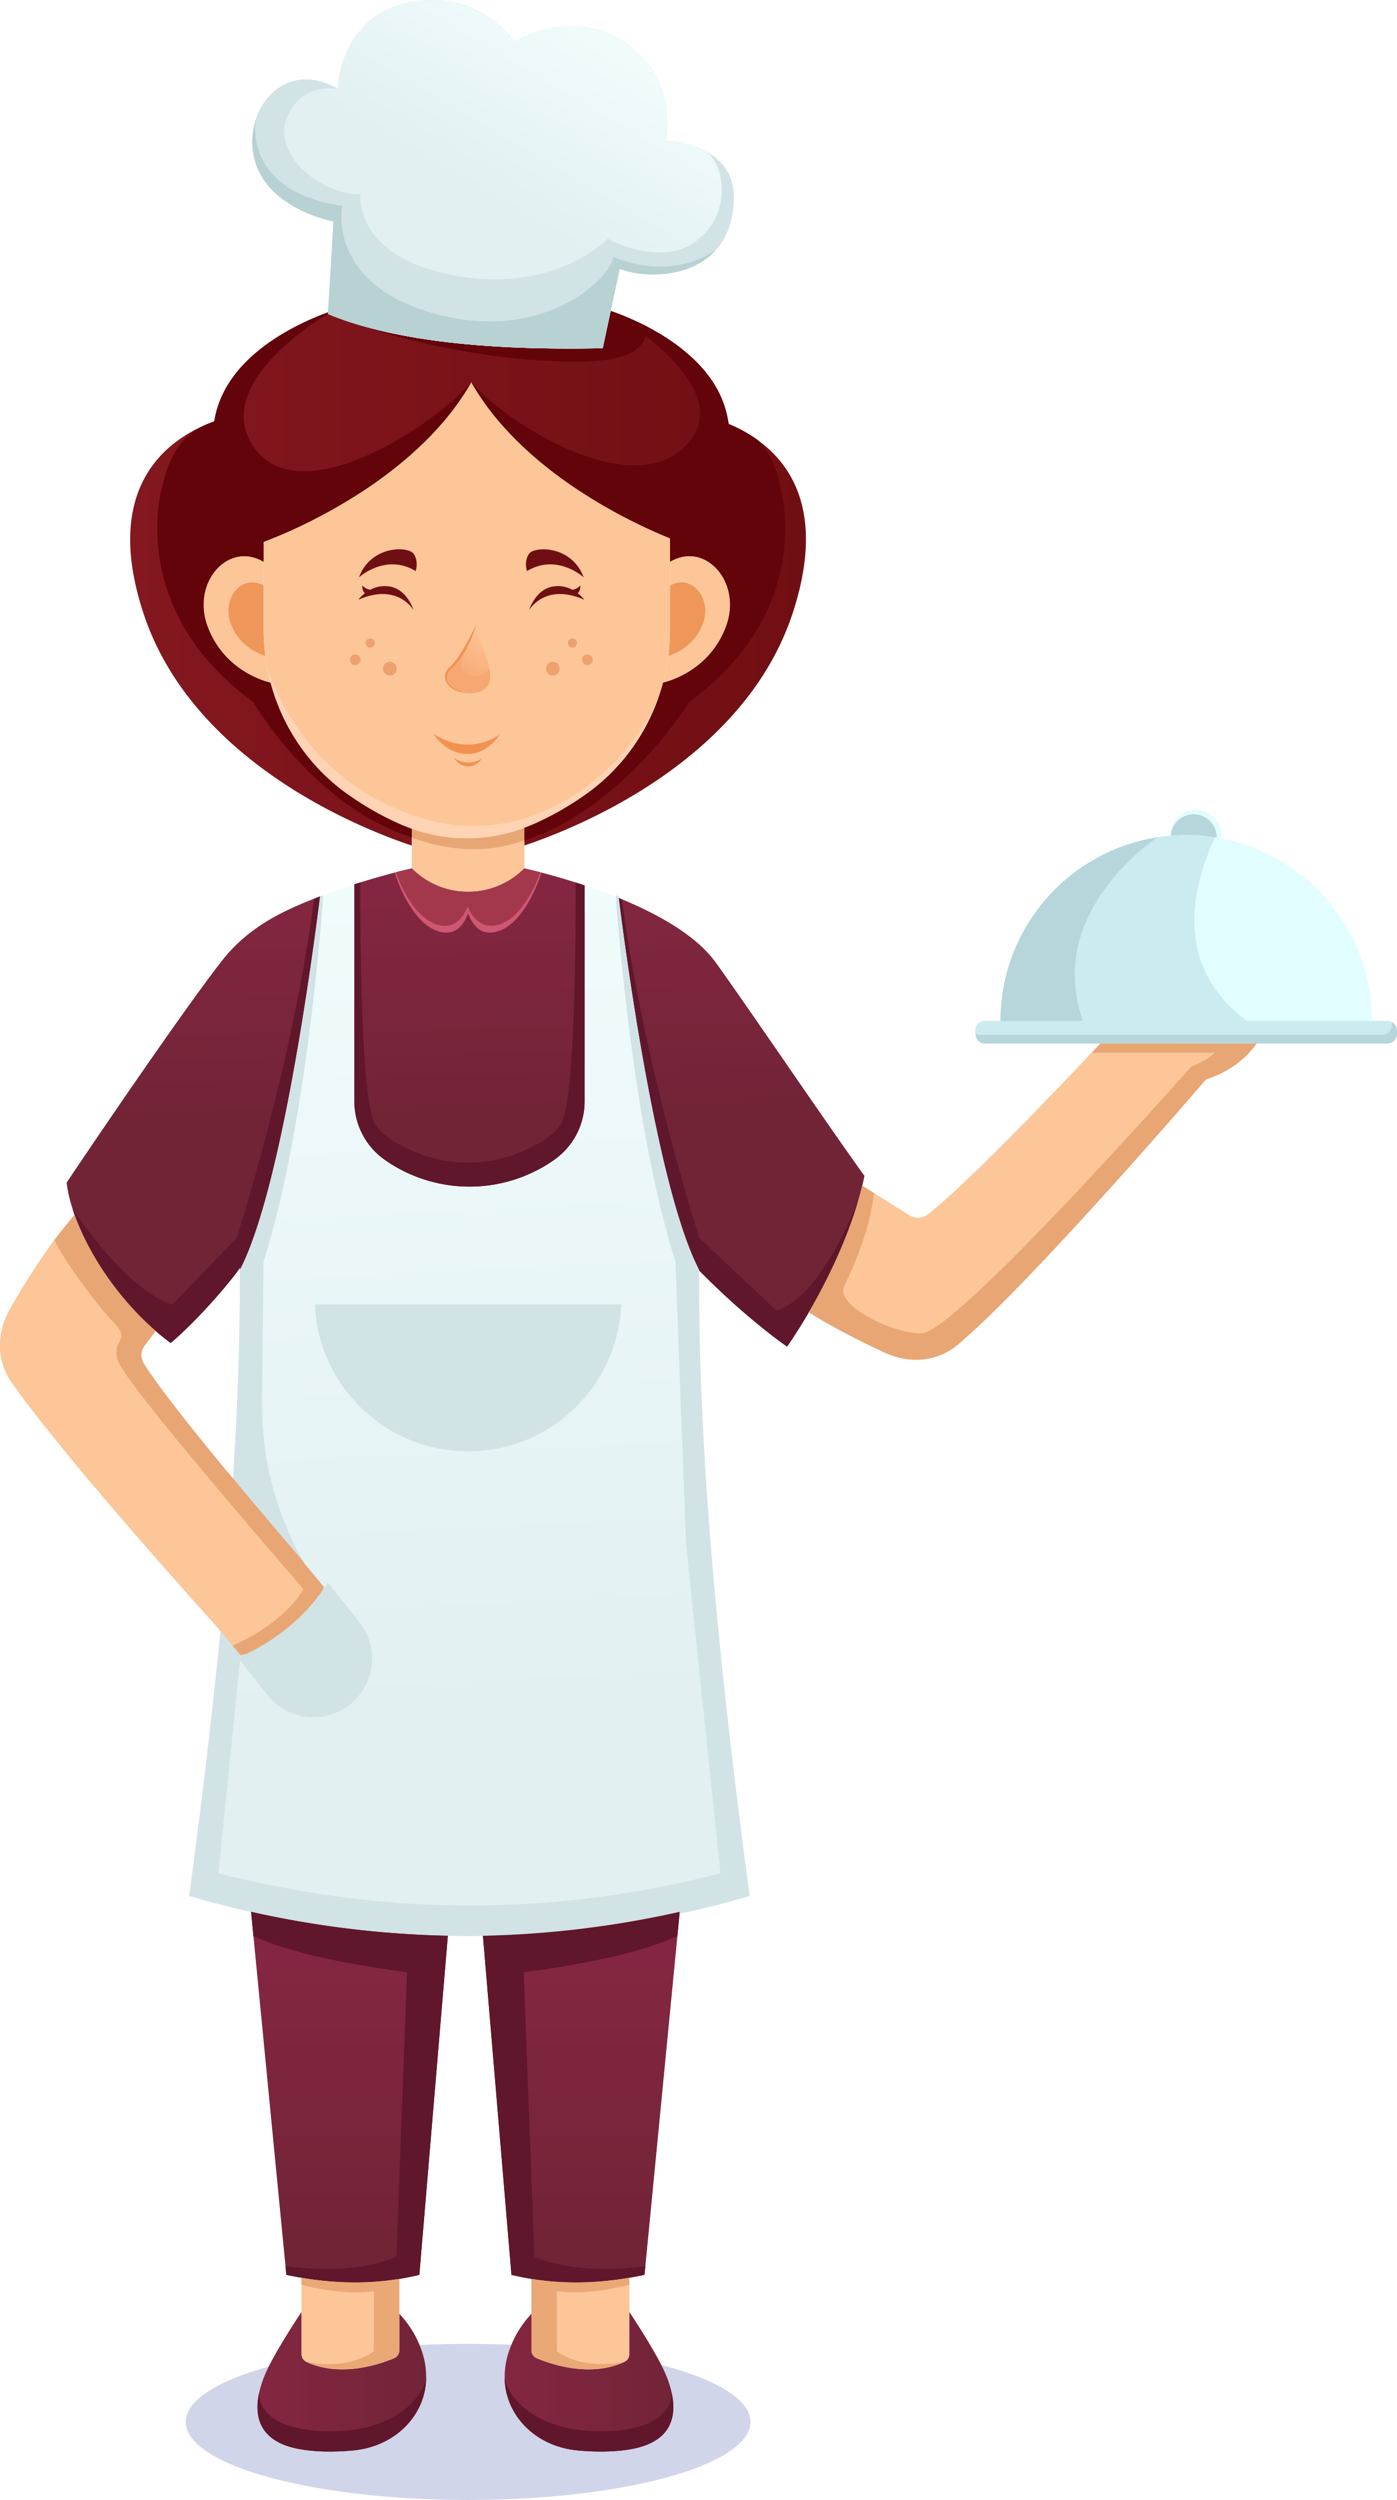
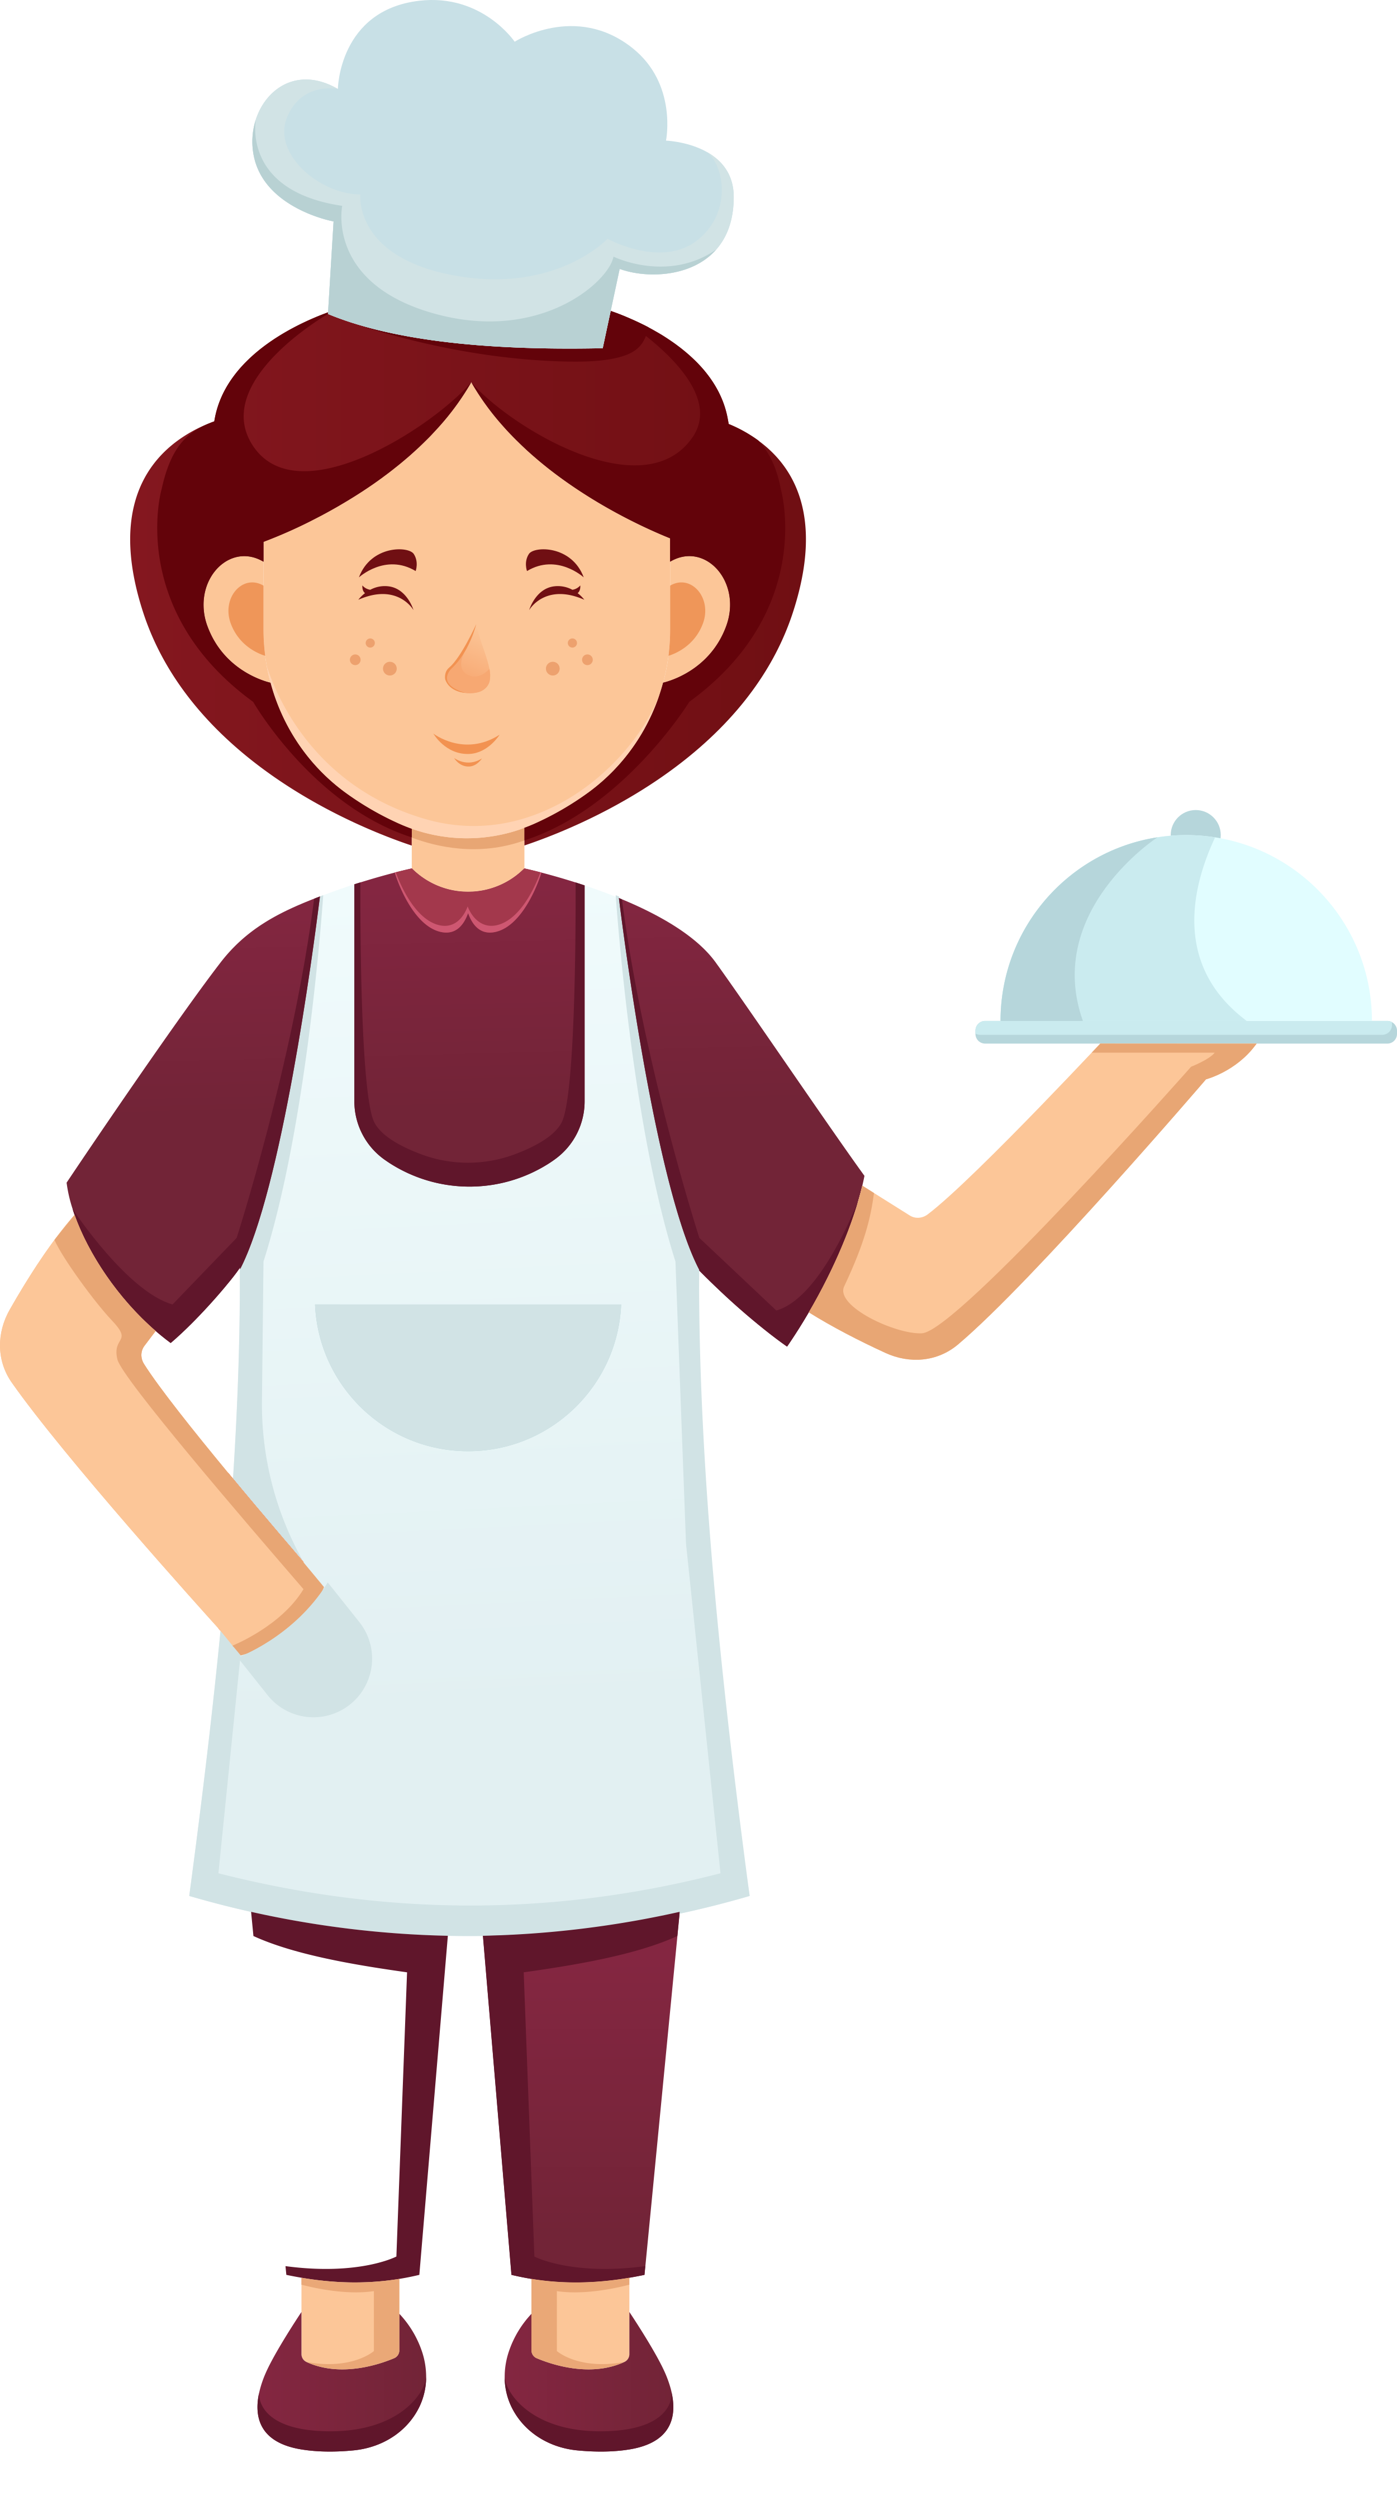
<svg xmlns="http://www.w3.org/2000/svg" xmlns:xlink="http://www.w3.org/1999/xlink" viewBox="0 0 1931.42 3454.15">
  <defs>
    <style>.cls-1{isolation:isolate;}.cls-2{fill:#d1d5e9;}.cls-3{fill:#fcc698;}.cls-4{fill:#b6d6db;}.cls-5{fill:#e1fdff;}.cls-6{fill:url(#linear-gradient);}.cls-35,.cls-7{fill:#d1e3e5;}.cls-8{fill:url(#linear-gradient-2);}.cls-9{fill:url(#linear-gradient-3);}.cls-10{fill:url(#linear-gradient-4);}.cls-11{fill:url(#linear-gradient-5);}.cls-12{fill:url(#linear-gradient-6);}.cls-13{fill:#fb370d;}.cls-14{fill:#a3384c;}.cls-15{fill:#caebef;}.cls-16{fill:url(#linear-gradient-7);}.cls-17{fill:url(#linear-gradient-8);}.cls-18{fill:url(#linear-gradient-9);}.cls-19{fill:url(#linear-gradient-10);}.cls-20{fill:#ce5771;}.cls-21{fill:#f29251;}.cls-22{fill:url(#linear-gradient-11);}.cls-23{fill:#f7a872;}.cls-24{fill:#ef9659;}.cls-25,.cls-32{fill:#e8a674;}.cls-26{fill:#ffd3b3;mix-blend-mode:soft-light;}.cls-27{fill:#63030a;}.cls-28{fill:#c8e0e6;}.cls-29{fill:url(#linear-gradient-12);}.cls-30{fill:#b8d1d3;}.cls-31{fill:#60162b;}.cls-32{opacity:0.9;}.cls-33{fill:#700f13;}.cls-34{fill:#eda16e;}.cls-35{mix-blend-mode:multiply;}</style>
    <linearGradient id="linear-gradient" x1="1845.33" y1="1493.34" x2="1901.32" y2="2648.05" gradientUnits="userSpaceOnUse">
      <stop offset="0" stop-color="#f0fbfc" />
      <stop offset="1" stop-color="#e2f0f2" />
    </linearGradient>
    <linearGradient id="linear-gradient-2" x1="2283.95" y1="1488.19" x2="2291.72" y2="1796.12" gradientUnits="userSpaceOnUse">
      <stop offset="0" stop-color="#842641" />
      <stop offset="1" stop-color="#722437" />
    </linearGradient>
    <linearGradient id="linear-gradient-3" x1="1909.4" y1="1497.65" x2="1917.18" y2="1805.58" xlink:href="#linear-gradient-2" />
    <linearGradient id="linear-gradient-4" x1="1526.13" y1="1507.33" x2="1533.9" y2="1815.26" xlink:href="#linear-gradient-2" />
    <linearGradient id="linear-gradient-5" x1="1747.21" y1="2980.51" x2="1747.21" y2="3362.5" xlink:href="#linear-gradient-2" />
    <linearGradient id="linear-gradient-6" x1="2067.7" y1="2980.51" x2="2067.7" y2="3362.5" xlink:href="#linear-gradient-2" />
    <linearGradient id="linear-gradient-7" x1="1620.02" y1="3563.73" x2="1853.22" y2="3563.73" xlink:href="#linear-gradient-2" />
    <linearGradient id="linear-gradient-8" x1="1961.82" y1="3563.74" x2="2195.02" y2="3563.74" xlink:href="#linear-gradient-2" />
    <linearGradient id="linear-gradient-9" x1="1850.84" y1="1423.51" x2="1851.79" y2="1423.51" gradientUnits="userSpaceOnUse">
      <stop offset="0" stop-color="#84171f" />
      <stop offset="1" stop-color="#700f13" />
    </linearGradient>
    <linearGradient id="linear-gradient-10" x1="1444.07" y1="1068.92" x2="2378.3" y2="1068.92" xlink:href="#linear-gradient-9" />
    <linearGradient id="linear-gradient-11" x1="1908.12" y1="1216.68" x2="1937.67" y2="1141.64" gradientUnits="userSpaceOnUse">
      <stop offset="0" stop-color="#f7a872" />
      <stop offset="1" stop-color="#fcc698" />
    </linearGradient>
    <linearGradient id="linear-gradient-12" x1="2061.04" y1="314.08" x2="1928.85" y2="539.59" xlink:href="#linear-gradient" />
  </defs>
  <g class="cls-1">
    <g id="object">
-       <ellipse class="cls-2" cx="647.16" cy="3346.28" rx="390.41" ry="107.87" />
      <path class="cls-3" d="M2190.57,1016.63v126A282.91,282.91,0,0,1,2177.1,1229a275.15,275.15,0,0,1-98.89,138.41A413.65,413.65,0,0,1,2003,1411a227.84,227.84,0,0,1-187.14,0,413.92,413.92,0,0,1-75.18-43.6c-57.53-42.32-95.43-105.29-107.89-174.53a284.9,284.9,0,0,1-4.48-50.25V1021.46c33.88-12.61,208.87-83.17,287.36-220.51C1987.05,925.88,2138.33,995.57,2190.57,1016.63Z" transform="translate(-1264.05 -272.92)" />
      <circle class="cls-4" cx="1653.17" cy="1153.8" r="34.6" />
-       <path class="cls-5" d="M2917.22,1392.12a34.6,34.6,0,0,0-34.6,34.61c0,.51.05,1,.08,1.52a31.76,31.76,0,1,1,35.84,33,34.58,34.58,0,0,0-1.32-69.14Z" transform="translate(-1264.05 -272.92)" />
      <path class="cls-6" d="M2300.6,2892.48h0a1382.51,1382.51,0,0,1-774.82,0c40.24-300.58,70-590.37,70-849.75,0-5.19,0-10.37,0-15.56.1-.16.15-.31.25-.46,57.43-110.59,100.62-436,110.49-515.19,1.52-.56,3.05-1.17,4.57-1.73,3.31-1.22,6.67-2.44,10-3.71,11.35-4.17,22.44-7.94,33-11.35v299.46a98.78,98.78,0,0,0,40.59,80.17c2.59,1.88,5.19,3.66,7.83,5.39a204,204,0,0,0,221.53,0c2.65-1.73,5.24-3.51,7.78-5.39a98.66,98.66,0,0,0,40.6-80.17V1496.26c15,5,31.08,10.84,47.36,17.45,9.3,74.27,52.9,402.21,111,513.46l.1,1.27C2226.18,2305.82,2253.8,2595.46,2300.6,2892.48Z" transform="translate(-1264.05 -272.92)" />
      <path class="cls-7" d="M2230.61,2042.73c0-5.19,0-10.37,0-15.56-.1-.16-.15-.31-.26-.46-57.43-110.59-100.61-436-110.48-515.19-1.53-.56-3.05-1.17-4.58-1.73,5.09,70,27.27,332.52,82.61,506.14l14.58,389.64,47.68,455.57q-344.45,89.12-694.14,0L1602,2506.53l81.64-75.57h0a441.61,441.61,0,0,1-57.43-222.73l2.13-192.3c55.35-173.62,77.53-436.14,82.61-506.14-1.52.56-3,1.17-4.57,1.73-9.87,79.2-53.06,404.6-110.49,515.19-.1.15-.15.3-.25.46,0,5.19,0,10.37,0,15.56,0,259.38-29.71,549.17-70,849.75a1382.51,1382.51,0,0,0,774.82,0C2260.31,2591.9,2230.61,2302.11,2230.61,2042.73Z" transform="translate(-1264.05 -272.92)" />
      <path class="cls-8" d="M2459.21,1897.56c-2.19,11.24-5.19,23.19-8.9,35.71-.11.25-.16.5-.26.81-18.06,60.74-53.1,134.29-97.82,199.4-8.34-5.85-16.58-12-24.67-18.31a971.51,971.51,0,0,1-74.57-64.91c-.31-.25-.56-.51-.82-.76-9.66-9.21-17-16.64-21.36-21.06l-.1-1.27c-58.14-111.25-101.74-439.19-111-513.46,1.42.56,2.79,1.17,4.22,1.73,50.87,21.11,102.8,50.15,129.51,87.13C2298.16,1664.48,2411.44,1831.73,2459.21,1897.56Z" transform="translate(-1264.05 -272.92)" />
      <path class="cls-9" d="M2072.31,1496.26v297.93a98.66,98.66,0,0,1-40.6,80.17c-2.54,1.88-5.13,3.66-7.78,5.39a204.09,204.09,0,0,1-221.53,0c-2.64-1.73-5.24-3.51-7.83-5.39a98.78,98.78,0,0,1-40.59-80.17V1494.73c2.85-.91,5.59-1.78,8.34-2.59,18.62-5.85,35.1-10.38,47.56-13.63,14.8-3.82,23.81-5.75,23.81-5.75a109.37,109.37,0,0,0,77.52,32.15c1.88,0,3.81-.05,5.7-.15a109.32,109.32,0,0,0,71.82-32s30.37,6.46,71.11,19.43l6.21,2C2068.24,1494.89,2070.53,1495.65,2072.31,1496.26Z" transform="translate(-1264.05 -272.92)" />
      <path class="cls-10" d="M1595.88,2026.71l.15-2.75c-7.83,13.08-54.58,69.33-96,104.54-65.47-48.43-115.73-123-135.62-185.16a.15.15,0,0,1,0-.1,198.62,198.62,0,0,1-8.29-36.27c34.33-51.43,155.65-230.18,213-304.4,35.41-45.83,79.15-68.36,129.31-88,2.64-1.06,5.29-2.08,8-3.1C1696.5,1590.72,1653.31,1916.12,1595.88,2026.71Z" transform="translate(-1264.05 -272.92)" />
-       <path class="cls-11" d="M1883.23,2947.52,1843.81,3416c-64.81,15.57-125.34,12.31-183.89,0l-1.17-12.06-43.59-448.45-4-41.05A1376.6,1376.6,0,0,0,1883.23,2947.52Z" transform="translate(-1264.05 -272.92)" />
      <path class="cls-12" d="M2203.6,2917l-48.48,499c-58.55,12.31-119.08,15.57-183.89,0l-39.42-468.29A1379.92,1379.92,0,0,0,2203.6,2917Z" transform="translate(-1264.05 -272.92)" />
      <path class="cls-13" d="M1683.64,2431s-28.08,72-115.17,94.46c0,0-.81-.91-2.39-2.64L1579,2307.35C1632.87,2372.41,1683.64,2431,1683.64,2431Z" transform="translate(-1264.05 -272.92)" />
      <path class="cls-14" d="M1916.89,1504.74s-2.39,65.41-44,55.7c-41.25-9.67-63-80.83-63-82,14.8-3.81,23.8-5.75,23.8-5.75a109.36,109.36,0,0,0,77.53,32.15C1913.08,1504.89,1915,1504.84,1916.89,1504.74Z" transform="translate(-1264.05 -272.92)" />
      <path class="cls-14" d="M1905.5,1504.74s2.39,65.41,44,55.7c41.25-9.67,63-80.83,63-82-14.81-3.81-23.81-5.75-23.81-5.75a109.34,109.34,0,0,1-77.52,32.15C1909.31,1504.89,1907.38,1504.84,1905.5,1504.74Z" transform="translate(-1264.05 -272.92)" />
      <path class="cls-3" d="M1638.05,1216.13c-9.87-2.34-64.86-17.85-87.09-77.78-22.73-61.09,28.85-118.26,77.37-89.42v93.7a280.8,280.8,0,0,0,2.39,36.42c.56,4.63,1.28,9.26,2.09,13.83C1634.23,1200.72,1636,1208.5,1638.05,1216.13Z" transform="translate(-1264.05 -272.92)" />
      <path class="cls-3" d="M2267.94,1138.35c-22.27,60-77.42,75.49-87.13,77.83a277.26,277.26,0,0,0,7.43-37.13,289.91,289.91,0,0,0,2.33-36.42v-93.7C2239.15,1020.09,2290.68,1077.26,2267.94,1138.35Z" transform="translate(-1264.05 -272.92)" />
      <path class="cls-3" d="M1683.64,2431s-28.08,72-115.17,94.46c0,0-.81-.91-2.39-2.64-23.45-25.89-213.29-236.34-285.77-339.65-21.27-30.36-21.11-68.67-2.75-100.87,26.76-47.05,58.35-95.58,89.63-130.78,19.12,53.57,59.51,114.86,112.11,160.39l-15.41,20.34c-5.65,7.33-5.7,17.25-.82,25.08,20.35,32.46,69.29,93.7,115.93,150.06C1632.87,2372.41,1683.64,2431,1683.64,2431Z" transform="translate(-1264.05 -272.92)" />
      <path class="cls-4" d="M1699.59,2075.24C1704.38,2188,1797.27,2278,1911.21,2278s206.83-90,211.62-202.71Z" transform="translate(-1264.05 -272.92)" />
      <path class="cls-4" d="M3195.47,1696.88v4.53a13.4,13.4,0,0,1-13.38,13.43h-556a13.45,13.45,0,0,1-13.43-13.43v-4.53a13.44,13.44,0,0,1,13.43-13.37h556a13.47,13.47,0,0,1,13.38,13.37Z" transform="translate(-1264.05 -272.92)" />
      <path class="cls-15" d="M3188.5,1685.18v4.07a13.41,13.41,0,0,1-13.43,13.43h-556a13.28,13.28,0,0,1-6.46-1.68v-4.12a13.44,13.44,0,0,1,13.43-13.37h556A13.31,13.31,0,0,1,3188.5,1685.18Z" transform="translate(-1264.05 -272.92)" />
      <path class="cls-5" d="M3160.83,1683.51H2647.32c0-141.82,115-256.78,256.73-256.78a259.06,259.06,0,0,1,40,3.1C3066.87,1449.06,3160.83,1555.32,3160.83,1683.51Z" transform="translate(-1264.05 -272.92)" />
      <path class="cls-3" d="M1816.14,3421.55v98.79a11.7,11.7,0,0,1-7.07,10.78c-19.18,8.14-73.61,27.22-121.22,5.29a12,12,0,0,1-7-10.78V3420C1724.42,3427.35,1769.19,3429.18,1816.14,3421.55Z" transform="translate(-1264.05 -272.92)" />
      <path class="cls-16" d="M1853.22,3555.84v.21a95.42,95.42,0,0,1-8.8,41.1c-16,34.23-50.31,57.43-91.82,61.4-23.34,2.24-48.22,2.49-71.77-1.33-60.13-9.76-65.32-47.25-58.5-78.33a146.16,146.16,0,0,1,8.65-26.3c11.9-27.77,43.29-75.44,49.85-85.31v58.35a12,12,0,0,0,7,10.78c47.61,21.93,102,2.85,121.22-5.29a11.7,11.7,0,0,0,7.07-10.78v-50.61a141.51,141.51,0,0,1,30.62,50.1A110.81,110.81,0,0,1,1853.22,3555.84Z" transform="translate(-1264.05 -272.92)" />
      <path class="cls-3" d="M1998.91,3421.54v98.82a11.68,11.68,0,0,0,7.09,10.78c19.13,8.12,73.59,27.18,121.19,5.27a11.92,11.92,0,0,0,7-10.79V3420C2090.64,3427.37,2045.84,3429.18,1998.91,3421.54Z" transform="translate(-1264.05 -272.92)" />
      <path class="cls-17" d="M2184.06,3552.6c-11.91-27.79-43.3-75.45-49.87-85.3v58.32a11.92,11.92,0,0,1-7,10.79c-47.6,21.91-102.06,2.85-121.19-5.27a11.68,11.68,0,0,1-7.09-10.78v-50.61a141.24,141.24,0,0,0-30.62,50.06c-9,25.21-9,53.08,2.33,77.32,16,34.28,50.3,57.46,91.82,61.44,23.35,2.23,48.23,2.48,71.75-1.34C2213.19,3644.39,2197.39,3583.7,2184.06,3552.6Z" transform="translate(-1264.05 -272.92)" />
      <path class="cls-3" d="M3001.46,1714.84c-.56.66-1.07,1.32-1.58,2-27.06,36.68-68.47,47.36-68.47,47.36s-239.94,279.83-343,366.45c-28.38,23.86-66.53,27-100.21,11.55-36.37-16.68-73.71-35.91-106-56.11,35.51-60.63,61.91-124.06,74-175l26.14,16.43,39.32,24.67c7.79,5,17.66,4.17,25-1.43,32.91-24.87,99-90.74,156.83-150.41,26.24-27.06,50.81-52.9,69.84-73l11.85-12.56Z" transform="translate(-1264.05 -272.92)" />
      <path class="cls-13" d="M1683.64,2431s-28.08,72-115.17,94.46c0,0-.81-.91-2.39-2.64L1579,2307.35C1632.87,2372.41,1683.64,2431,1683.64,2431Z" transform="translate(-1264.05 -272.92)" />
      <path class="cls-3" d="M1683.63,2431s13.17,28,0,45.25c-17.14,22.38-47.5,59.38-96.69,72.1,0,0-19.29-23.81-20.87-25.54-23.45-25.89-213.29-236.33-285.77-339.64-21.27-30.37-21.11-68.67-2.75-100.87,23.5-41.36,50.77-83.83,78.18-117.41,3.87-4.62,7.63-9.1,11.45-13.37,19.13,53.56,59.51,114.85,112.11,160.38l-15.41,20.35c-5.65,7.32-5.7,17.24-.82,25.08,20.35,32.45,69.29,93.7,115.93,150.06,31.85,38.45,62.62,74.67,82.46,97.82C1675.13,2421.14,1683.63,2431,1683.63,2431Z" transform="translate(-1264.05 -272.92)" />
      <path class="cls-3" d="M1989.09,1416.7v56.16a1.21,1.21,0,0,0-.36-.1,109.53,109.53,0,0,1-71.82,32c-1.89.1-3.82.15-5.7.15s-3.82-.05-5.7-.15a109.53,109.53,0,0,1-71.82-32,1.21,1.21,0,0,0-.36.1V1418c.81.31,1.63.56,2.49.82,1.68.56,3.36,1.17,5.09,1.68,1.93.61,3.87,1.17,5.8,1.73,1.58.46,3.2,1,4.78,1.37,2.49.66,5,1.22,7.53,1.78,1.32.36,2.7.66,4.07,1,3.2.66,6.41,1.22,9.61,1.78,1.32.2,2.7.35,4,.56,2.34.35,4.68.66,7.07,1,1.43.16,2.85.31,4.27.41,2.34.26,4.68.41,7,.56,1.38.1,2.75.15,4.12.25,2.6.11,5.19.16,7.79.21,1.07,0,2.13,0,3.25,0,3.72,0,7.43-.1,11.14-.31.15,0,.26,0,.41,0,3.56-.2,7.12-.45,10.63-.81,1.12-.1,2.24-.26,3.31-.41,2.59-.3,5.19-.61,7.78-1l3.81-.61q3.67-.6,7.33-1.37c1.27-.25,2.54-.51,3.87-.81q3.81-.84,7.63-1.83c1.12-.31,2.18-.56,3.25-.82,3.51-1,7-2,10.43-3.15,1.22-.36,2.39-.82,3.56-1.22C1985.27,1418,1987.21,1417.42,1989.09,1416.7Z" transform="translate(-1264.05 -272.92)" />
      <path class="cls-18" d="M1851.5,1423.57l.29.07-1-.26Z" transform="translate(-1264.05 -272.92)" />
      <path class="cls-19" d="M2360.22,1119.28c-67.76,207.44-303.94,299.41-371.13,321.79V1416.7a7.48,7.48,0,0,1-1.07.36c5.09-1.83,10.07-3.82,15-6a413.65,413.65,0,0,0,75.19-43.6c51.07-37.54,86.63-91.3,102.7-151.28,10-2.39,64.86-18,87-77.78,22.74-61.09-28.79-118.26-77.37-89.42v-32.3c-28.69-11.55-87.28-37.85-146.14-79.91,0,0-.1-.06-.15-.11q-12.43-8.85-24.72-18.61a8.68,8.68,0,0,0-.71-.61c-5.4-4.28-10.74-8.75-16-13.33-.2-.16-.35-.31-.56-.46-2.39-2.08-4.78-4.17-7.17-6.36-.3-.3-.66-.56-1-.86-5-4.63-10.07-9.36-14.95-14.25-.41-.4-.82-.76-1.22-1.17-2.14-2.13-4.28-4.27-6.36-6.46-.31-.35-.66-.71-1-1-2.44-2.55-4.83-5.09-7.22-7.68-.1-.11-.2-.26-.31-.36-2.13-2.39-4.27-4.78-6.4-7.22a10.57,10.57,0,0,0-.72-.82,360.54,360.54,0,0,1-39.88-55.75c-.15-.25-.25-.46-.4-.71-.06,0-.06.1-.11.15a362.76,362.76,0,0,1-45.42,62.26c-.36.41-.76.82-1.12,1.22-2.14,2.35-4.27,4.63-6.41,6.92l-.91,1c-2,2.14-4,4.22-6.11,6.31-1.22,1.22-2.29,2.29-3.46,3.41-2.08,2.08-4.17,4.11-6.31,6.15-.76.71-1.52,1.42-2.23,2.14-2.09,1.93-4.12,3.81-6.21,5.69-.91.87-1.83,1.68-2.8,2.55-2.08,1.88-4.17,3.71-6.25,5.54l-2.85,2.39c-1.94,1.68-3.92,3.36-5.9,5-1,.81-2,1.68-3.06,2.49-2,1.68-4.07,3.31-6.15,4.93-1.12.92-2.24,1.78-3.36,2.7-1.88,1.42-3.76,2.9-5.59,4.32-1.12.82-2.19,1.63-3.26,2.45-2,1.47-4.07,3-6,4.47-1.22.87-2.44,1.73-3.61,2.6-1.83,1.32-3.67,2.64-5.5,3.91-1.07.77-2.13,1.53-3.25,2.29l-6.26,4.27c-1.12.77-2.24,1.53-3.36,2.24l-5.49,3.67c-1.07.66-2.09,1.32-3.16,2-2.23,1.48-4.52,2.9-6.76,4.32-.87.51-1.68,1.07-2.54,1.58-1.94,1.17-3.87,2.39-5.8,3.56l-2.75,1.68c-2.44,1.42-4.83,2.9-7.22,4.27-.56.36-1.12.67-1.68,1-2.09,1.22-4.17,2.44-6.21,3.61-.76.41-1.47.82-2.18,1.22-2.5,1.43-5,2.8-7.43,4.17-.26.1-.46.26-.71.36q-3.51,2-7,3.81l-1.38.77c-5.24,2.74-10.32,5.39-15.26,7.88a1.09,1.09,0,0,0-.25.15,672.5,672.5,0,0,1-66,29.1v27.47c-39.88-23.7-81.84,10.68-82.86,57.63a84.52,84.52,0,0,0,5.49,31.79c22.18,59.83,77,75.39,87,77.78,16.07,60,51.68,113.74,102.7,151.28a413.92,413.92,0,0,0,75.18,43.6c5.75,2.59,11.55,4.88,17.45,7v23.1c-67.2-22.38-303.42-114.35-371.18-321.79-43.29-132.56-1.27-201.64,46.8-237.15a193,193,0,0,1,43.34-24c.91-.36,1.88-.77,2.79-1.12a1.73,1.73,0,0,0,.46-.21c1.63-.61,3.21-1.22,4.78-1.78.11-.66.21-1.37.36-2,3.87-22.79,13.38-42.73,26.15-60,1.47-2,3.05-4.07,4.62-6s3.21-3.92,4.89-5.8,3.36-3.71,5.08-5.54c.87-.92,1.79-1.83,2.65-2.7,35.35-35.71,83.12-57.33,111.91-68,15.21-5.64,25.13-8.24,25.13-8.24h349.15a335.82,335.82,0,0,1,41.31,14.7c1.47.61,2.95,1.27,4.47,1.94,4.58,2,9.36,4.17,14.3,6.56,1.17.61,2.39,1.17,3.61,1.78,2.24,1.12,4.53,2.24,6.82,3.46,1.37.71,2.79,1.47,4.22,2.29,2.64,1.42,5.29,3,7.93,4.47,5.35,3.06,10.69,6.36,16,10,3.15,2.09,6.3,4.33,9.41,6.56.35.26.71.51,1,.77,34,24.82,64.5,59.46,71.63,105.85.2,1.17.35,2.34.5,3.56a194,194,0,0,1,40.85,22.69C2360.83,916.62,2403.86,985.7,2360.22,1119.28Z" transform="translate(-1264.05 -272.92)" />
      <path class="cls-7" d="M1699.59,2075.24C1704.38,2188,1797.27,2278,1911.21,2278s206.83-90,211.62-202.71Z" transform="translate(-1264.05 -272.92)" />
      <path class="cls-20" d="M2011.24,1478.11c-7.2,19.64-27.61,65.46-60.15,73.08-20.94,4.89-34.75-10.79-40.52-26a2.18,2.18,0,0,0,0,.34s0,0,0-.07c-5.77,15.24-18.29,30.65-39.23,25.76-32.53-7.62-52.95-53.44-60.15-73.08l-1.29.32c0,1.12,21.79,72.35,63.09,82,21.58,5,32.6-10.11,38.23-25.89,5.63,15.78,16.65,30.93,38.24,25.89,41.29-9.67,63.08-80.9,63.08-82Z" transform="translate(-1264.05 -272.92)" />
      <path class="cls-21" d="M1863.21,1286.5s16.83,29.7,49.93,28.11c26.12-1.26,41.66-26.57,41.66-26.57C1905.72,1319.54,1863.21,1286.5,1863.21,1286.5Z" transform="translate(-1264.05 -272.92)" />
      <path class="cls-21" d="M1891.82,1320.16s7.08,12.49,21,11.82c11-.53,17.54-11.18,17.54-11.18C1909.71,1334.06,1891.82,1320.16,1891.82,1320.16Z" transform="translate(-1264.05 -272.92)" />
      <path class="cls-22" d="M1941.15,1213.06c-1.58,8.34-8.6,14.6-16.89,16.43-30.88,7-55.5-18.21-37.85-32.66,7.68-6.31,15-17.45,21-28.54a277.66,277.66,0,0,0,15.11-33.06c4.12,21.67,14.85,43.9,18.16,62A42.34,42.34,0,0,1,1941.15,1213.06Z" transform="translate(-1264.05 -272.92)" />
      <path class="cls-23" d="M1941.15,1213.06c-1.58,8.34-8.6,14.6-16.89,16.43-30.88,7-55.5-18.21-37.85-32.66,7.68-6.31,15-17.45,21-28.54l2.19-.15s-.31.41-.72,1.07c-3.25,5.19-15.87,27.57,2.24,36.32,12.42,6,23.2-1.73,29.56-8.34A42.34,42.34,0,0,1,1941.15,1213.06Z" transform="translate(-1264.05 -272.92)" />
      <path class="cls-21" d="M1922.5,1135.24s-9.24,38.39-34.17,61.38c0,0-23.08,21.29,19,33.61,0,0-21.83-.9-27.76-18.69,0,0-2.19-9.92,5.55-16.33C1901.6,1181.51,1922.5,1135.24,1922.5,1135.24Z" transform="translate(-1264.05 -272.92)" />
      <path class="cls-24" d="M1630.72,1179.05c-10.22-3.15-36.26-14-47.61-44.61-13.27-35.81,16.84-69.18,45.22-52.34v60.53A280.8,280.8,0,0,0,1630.72,1179.05Z" transform="translate(-1264.05 -272.92)" />
      <path class="cls-25" d="M1989.09,1416.7v17.35c-63.49,22.84-122.24,8.8-155.76-3.92V1418c.81.31,1.63.56,2.49.82,1.68.56,3.36,1.17,5.09,1.68,1.93.61,3.87,1.17,5.8,1.73,1.58.46,3.2,1,4.78,1.37,2.49.66,5,1.22,7.53,1.78,1.32.36,2.7.66,4.07,1,3.2.66,6.41,1.22,9.61,1.78,1.32.2,2.7.35,4,.56,2.34.35,4.68.66,7.07,1,1.43.16,2.85.31,4.27.41,2.34.26,4.68.41,7,.56,1.38.1,2.75.15,4.12.25,2.6.11,5.19.16,7.79.21,1.07,0,2.13,0,3.25,0,3.72,0,7.43-.1,11.14-.31.15,0,.26,0,.41,0,3.56-.2,7.12-.45,10.63-.81,1.12-.1,2.24-.26,3.31-.41,2.59-.3,5.19-.61,7.78-1l3.81-.61q3.67-.6,7.33-1.37c1.27-.25,2.54-.51,3.87-.81q3.81-.84,7.63-1.83c1.12-.31,2.18-.56,3.25-.82,3.51-1,7-2,10.43-3.15,1.22-.36,2.39-.82,3.56-1.22C1985.27,1418,1987.21,1417.42,1989.09,1416.7Z" transform="translate(-1264.05 -272.92)" />
      <path class="cls-26" d="M2177.1,1229a275.15,275.15,0,0,1-98.89,138.41A413.65,413.65,0,0,1,2003,1411a227.84,227.84,0,0,1-187.14,0,413.92,413.92,0,0,1-75.18-43.6c-57.53-42.32-95.43-105.29-107.89-174.53,15.72,49.35,70.66,169.34,220.92,212.17a237.51,237.51,0,0,0,130.37,0C2085.58,1376.16,2155.88,1289.64,2177.1,1229Z" transform="translate(-1264.05 -272.92)" />
      <path class="cls-27" d="M1915.69,801a365.44,365.44,0,0,1-45.53,62.41c-.36.41-.76.82-1.12,1.22-2.14,2.35-4.27,4.63-6.41,6.92l-.91,1c-2,2.14-4,4.22-6.11,6.31-1.22,1.22-2.29,2.29-3.46,3.41-2.08,2.08-4.17,4.11-6.31,6.15-.76.71-1.52,1.42-2.23,2.14-2.09,1.93-4.12,3.81-6.21,5.69-.91.87-1.83,1.68-2.8,2.55-2.08,1.88-4.17,3.71-6.25,5.54l-2.85,2.39c-1.94,1.68-3.92,3.36-5.9,5-1,.81-2,1.68-3.06,2.49-2,1.68-4.07,3.31-6.15,4.93-1.12.92-2.24,1.78-3.36,2.7-1.88,1.42-3.76,2.9-5.59,4.32-1.12.82-2.19,1.63-3.26,2.45-2,1.47-4.07,3-6,4.47-1.22.87-2.44,1.73-3.61,2.6-1.83,1.32-3.67,2.64-5.5,3.91-1.07.77-2.13,1.53-3.25,2.29l-6.26,4.27c-1.12.77-2.24,1.53-3.36,2.24l-5.49,3.67c-1.07.66-2.09,1.32-3.16,2-2.23,1.48-4.52,2.9-6.76,4.32-.87.51-1.68,1.07-2.54,1.58-1.94,1.17-3.87,2.39-5.8,3.56l-2.75,1.68c-2.44,1.42-4.83,2.9-7.22,4.27-.56.36-1.12.67-1.68,1-2.09,1.22-4.17,2.44-6.21,3.61-.76.41-1.47.82-2.18,1.22-2.5,1.43-5,2.8-7.43,4.17-.26.1-.46.26-.71.36q-3.51,2-7,3.81l-1.38.77c-5.24,2.74-10.32,5.39-15.26,7.88a1.09,1.09,0,0,0-.25.15,672.5,672.5,0,0,1-66,29.1v27.47c-39.88-23.7-81.84,10.68-82.86,57.63a84.52,84.52,0,0,0,5.49,31.79c22.18,59.83,77,75.39,87,77.78,16.07,60,51.68,113.74,102.7,151.28a413.92,413.92,0,0,0,75.18,43.6c5.75,2.59,11.55,4.88,17.45,7v11.81c-137.09-44-219.24-187.2-219.24-187.2C1440,1116,1487.28,949.48,1487.28,949.48a.72.72,0,0,1,.1-.15c13.07-60.48,36.47-79.05,64.91-91.15.91-.36,1.88-.77,2.79-1.12a1.73,1.73,0,0,0,.46-.21c1.63-.61,3.21-1.22,4.78-1.78.11-.66.21-1.37.36-2,3.87-22.79,13.38-42.73,26.15-60,1.47-2,3.05-4.07,4.62-6s3.21-3.92,4.89-5.8,3.36-3.71,5.08-5.54c.87-.92,1.79-1.83,2.65-2.7,35.35-35.71,83.12-57.33,111.91-68l1.47,1.73S1556.53,799,1612.94,887.61C1674.82,984.81,1862,863.21,1915.69,801Z" transform="translate(-1264.05 -272.92)" />
      <path class="cls-24" d="M2235.85,1134.44c-11.4,30.57-37.39,41.4-47.61,44.61a289.91,289.91,0,0,0,2.33-36.42V1082.1C2219,1065.26,2249.12,1098.63,2235.85,1134.44Z" transform="translate(-1264.05 -272.92)" />
      <path class="cls-27" d="M2217.08,1242.58s-90.9,147.52-228,191.47V1416.7a7.48,7.48,0,0,1-1.07.36c5.09-1.83,10.07-3.82,15-6a413.65,413.65,0,0,0,75.19-43.6c51.07-37.54,86.63-91.3,102.7-151.28,10-2.39,64.86-18,87-77.78,22.74-61.09-28.79-118.26-77.37-89.42v-32.3c-28.69-11.55-87.28-37.85-146.14-79.91,0,0-.1-.06-.15-.11q-12.43-8.85-24.72-18.61a8.68,8.68,0,0,0-.71-.61c-5.4-4.28-10.74-8.75-16-13.33-.2-.16-.35-.31-.56-.46-2.39-2.08-4.78-4.17-7.17-6.36-.3-.3-.66-.56-1-.86-5-4.63-10.07-9.36-14.95-14.25-.41-.4-.82-.76-1.22-1.17-2.14-2.13-4.28-4.27-6.36-6.46-.31-.35-.66-.71-1-1-2.44-2.55-4.83-5.09-7.22-7.68-.1-.11-.2-.26-.31-.36-2.13-2.39-4.27-4.78-6.4-7.22a10.57,10.57,0,0,0-.72-.82,360.54,360.54,0,0,1-39.88-55.75c54.79,62.26,237.34,173,305.18,75.84,53-76-107.56-170.76-107.56-170.76l1.48-1.73c5,1.83,10.48,4,16.38,6.46,1.47.61,2.95,1.27,4.47,1.94,4.58,2,9.36,4.17,14.3,6.56,1.17.61,2.39,1.17,3.61,1.78,3.61,1.83,7.27,3.76,11,5.75,2.64,1.42,5.29,3,7.93,4.47,5.35,3.11,10.69,6.41,16,10a243.54,243.54,0,0,1,38.15,31c.86.87,1.78,1.78,2.64,2.7,1.73,1.83,3.41,3.66,5.09,5.54s3.31,3.82,4.88,5.8,3.16,4,4.63,6c12.77,17.3,22.28,37.24,26.15,60,.15.66.25,1.37.35,2,.06,0,.11,0,.16,0,.2,1.17.35,2.34.5,3.56a194,194,0,0,1,40.85,22.69c14.35,15.11,25.84,36.88,31.44,68a.72.72,0,0,1,.1.15S2391.2,1116,2217.08,1242.58Z" transform="translate(-1264.05 -272.92)" />
-       <path class="cls-27" d="M2160.77,725.21c-3.8,13.12-7.44,29.07-30.48,38-17,6.59-42.28,10-80.47,9.31-181.57-3.39-332.37-65.77-332.37-65.77s-.56-.61-1.47-1.73c15.21-5.64,25.13-8.24,25.13-8.24h349.15a335.82,335.82,0,0,1,41.31,14.7c1.47.61,2.95,1.27,4.47,1.94,4.58,2,9.36,4.17,14.3,6.56,1.17.61,2.39,1.17,3.61,1.78C2156.19,722.87,2158.48,724,2160.77,725.21Z" transform="translate(-1264.05 -272.92)" />
+       <path class="cls-27" d="M2160.77,725.21c-3.8,13.12-7.44,29.07-30.48,38-17,6.59-42.28,10-80.47,9.31-181.57-3.39-332.37-65.77-332.37-65.77s-.56-.61-1.47-1.73c15.21-5.64,25.13-8.24,25.13-8.24h349.15a335.82,335.82,0,0,1,41.31,14.7c1.47.61,2.95,1.27,4.47,1.94,4.58,2,9.36,4.17,14.3,6.56,1.17.61,2.39,1.17,3.61,1.78C2156.19,722.87,2158.48,724,2160.77,725.21" transform="translate(-1264.05 -272.92)" />
      <path class="cls-28" d="M2184.83,467.21s16-78-46.06-127.63c-78.91-63.15-163.16-9-163.16-9s-45-66.73-131.81-56.63c-111.21,12.93-112.64,121.92-112.64,121.92-73.92-43-131.2,28.05-115.66,95.18,16.11,69.6,106.78,87.43,109.73,87.75l-7.76,127.9c82.6,34.31,207.08,51,379.84,47.31l23.46-109.56c51.93,18.9,157.77,8.55,157.72-99.4C2278.45,470.41,2184.83,467.21,2184.83,467.21Z" transform="translate(-1264.05 -272.92)" />
-       <path class="cls-29" d="M2278.47,545.08c.06,107.95-105.75,118.32-157.69,99.4l-23.45,109.57c-172.79,3.66-297.27-13-379.88-47.31l7.79-127.93c-3-.3-93.65-18.11-109.73-87.75-15.56-67.09,41.72-138.2,115.68-95.17,0,0,1.37-109,112.62-121.93,86.73-10.07,131.8,56.67,131.8,56.67s84.23-54.18,163.18,8.95c62,49.65,46,127.63,46,127.63s30,1,56.1,15.46l.11.1C2260.93,493.81,2278.47,512.73,2278.47,545.08Z" transform="translate(-1264.05 -272.92)" />
      <path class="cls-7" d="M2278.47,545.08c0,32.51-9.56,56.11-24.36,72.8-34.39,38.76-97,39.83-133.33,26.6l-23.45,109.57c-172.79,3.66-297.27-13-379.88-47.31l7.79-127.93c-3-.3-93.65-18.11-109.73-87.75a98.73,98.73,0,0,1,2.29-53,.5.5,0,0,0,0-.2c14.45-44.11,59.47-73.3,113.34-42,0,0-50-10.58-70.35,39.57s45.47,106.11,101.48,106.11c0,0-9.48,86.59,129.84,112,140.74,25.66,211.89-50.74,211.89-50.74s73.45,40.64,123,2.9,39-104.18,13.94-123C2260.93,493.81,2278.47,512.73,2278.47,545.08Z" transform="translate(-1264.05 -272.92)" />
      <path class="cls-30" d="M2254.11,617.88c-34.39,38.76-97,39.83-133.33,26.6l-23.45,109.57c-172.79,3.66-297.27-13-379.88-47.31l7.79-127.93c-3-.3-93.65-18.11-109.73-87.75a98.73,98.73,0,0,1,2.29-53c-1,5.29-16.12,99.39,119.39,119.28,0,0-22.3,106.3,125.42,148.32s243.37-43.53,249.63-78.17c0,0,74.11,36.62,141.72-9.51C2254,617.93,2254.06,617.93,2254.11,617.88Z" transform="translate(-1264.05 -272.92)" />
      <path class="cls-31" d="M1698.38,1514.62c2.64-1.06,5.29-2.08,8-3.1-9.87,79.2-53.06,404.6-110.49,515.19l.15-2.75c-7.83,13.08-54.58,69.33-96,104.54-65.47-48.43-115.73-123-135.62-185.16,2.29,3.46,76.15,114.5,138.16,131.9l88.66-92S1669.59,1740.43,1698.38,1514.62Z" transform="translate(-1264.05 -272.92)" />
      <path class="cls-31" d="M2450.31,1933.27c-.11.25-.16.5-.26.81-18.06,60.74-53.1,134.29-97.82,199.4-8.34-5.85-16.58-12-24.67-18.31a971.51,971.51,0,0,1-74.57-64.91c-.31-.25-.56-.51-.82-.76-9.66-9.21-17-16.64-21.36-21.06l-.1-1.27c-58.14-111.25-101.74-439.19-111-513.46,1.42.56,2.79,1.17,4.22,1.73,28.89,225.54,107,467.83,107,467.83l106.42,100.31C2399.34,2066.18,2448,1936.72,2450.31,1933.27Z" transform="translate(-1264.05 -272.92)" />
      <path class="cls-31" d="M2072.31,1496.26v297.93a98.66,98.66,0,0,1-40.6,80.17c-2.54,1.88-5.13,3.66-7.78,5.39a204.09,204.09,0,0,1-221.53,0c-2.64-1.73-5.24-3.51-7.83-5.39a98.78,98.78,0,0,1-40.59-80.17V1494.73c2.85-.91,5.59-1.78,8.34-2.59-.2,43.14-.46,292.69,19.23,331.46,9.76,19.22,37.33,33.82,64.55,44.05a185,185,0,0,0,129.92,0c27.21-10.23,54.78-24.83,64.6-44.05,19.68-38.77,19.43-288.17,19.22-331.41v0c1.23.36,3.62,1.12,6.21,2C2068.24,1494.89,2070.53,1495.65,2072.31,1496.26Z" transform="translate(-1264.05 -272.92)" />
      <path class="cls-15" d="M2987.72,1683.51h-340.4c0-128.34,94.1-234.66,217-253.73a254.57,254.57,0,0,1,39.68-3,259.06,259.06,0,0,1,40,3.1C2912.64,1496.62,2884.56,1606.44,2987.72,1683.51Z" transform="translate(-1264.05 -272.92)" />
      <path class="cls-4" d="M2761.21,1683.51H2647.32c0-128.34,94.1-234.66,217-253.73C2864.37,1429.78,2707.14,1531.66,2761.21,1683.51Z" transform="translate(-1264.05 -272.92)" />
      <path class="cls-25" d="M1661.45,2405.17h0c-19.83-23.15-50.6-59.35-82.46-97.82-46.64-56.36-95.58-117.61-115.93-150.06-4.88-7.84-4.83-17.76.82-25.08l15.41-20.35c-52.6-45.53-93-106.82-112.11-160.38-3.82,4.27-24,29.88-27.85,34.51,10.69,25,56.33,87.17,79.27,111.17,29.94,31.34,0,21.77,7.78,54.05,6.26,26,175.51,222.78,257.26,317.41-31.1,51.52-98.15,78-98.15,78,1.58,1.73,11.37,13.59,11.37,13.59,49.19-12.72,79.56-41.2,96.7-63.59,13.17-17.24,18.46-30.87,18.46-30.87S1675.13,2421.14,1661.45,2405.17Z" transform="translate(-1264.05 -272.92)" />
      <path class="cls-25" d="M3001.46,1714.84c-.56.66-1.07,1.32-1.58,2-27.06,36.68-68.47,47.36-68.47,47.36s-239.94,279.83-343,366.45c-28.38,23.86-66.53,27-100.21,11.55-36.37-16.68-73.71-35.91-106-56.11,35.51-60.63,61.91-124.06,74-175l16.22,10.19c-4.84,35.82-13.25,69.62-41.26,129-12.91,27.39,71.19,66.61,107.43,64.82,48.87-2.41,372.16-368.29,372.16-368.29s25.64-10.08,32.66-19.44h-170l11.85-12.56Z" transform="translate(-1264.05 -272.92)" />
      <path class="cls-31" d="M1883.23,2947.52,1843.81,3416c-64.81,15.57-125.34,12.31-183.89,0l-1.17-12.06c102.45,13.69,153.32-13.27,153.32-13.27L1826.82,2998c-78-10.89-157.83-25.1-212.4-50.16l-3.23-33.42A1376.6,1376.6,0,0,0,1883.23,2947.52Z" transform="translate(-1264.05 -272.92)" />
      <path class="cls-32" d="M1816.14,3421.55v98.79a11.7,11.7,0,0,1-7.07,10.78c-19.18,8.14-73.61,27.22-121.22,5.29,63.18,11.55,93.09-15.1,93.09-15.1v-82.82c-37.34,5.5-80.27-3.71-100.11-8.9V3420C1724.42,3427.35,1769.19,3429.18,1816.14,3421.55Z" transform="translate(-1264.05 -272.92)" />
      <path class="cls-31" d="M1853.22,3556.05a95.42,95.42,0,0,1-8.8,41.1c-16,34.23-50.31,57.43-91.82,61.4-23.34,2.24-48.22,2.49-71.77-1.33-60.13-9.76-65.32-47.25-58.5-78.33,0,0-5.89,52.13,95.64,53.25C1816.14,3633.22,1852.36,3578.84,1853.22,3556.05Z" transform="translate(-1264.05 -272.92)" />
      <path class="cls-31" d="M1931.68,2947.52,1971.11,3416c64.8,15.57,125.33,12.31,183.88,0l1.17-12.06c-102.44,13.69-153.31-13.27-153.31-13.27L1988.1,2998c78-10.89,157.83-25.1,212.39-50.16l3.23-33.42A1376.51,1376.51,0,0,1,1931.68,2947.52Z" transform="translate(-1264.05 -272.92)" />
      <path class="cls-32" d="M1998.78,3421.55v98.79a11.7,11.7,0,0,0,7.07,10.78c19.18,8.14,73.6,27.22,121.22,5.29-63.18,11.55-93.09-15.1-93.09-15.1v-82.82c37.34,5.5,80.27-3.71,100.11-8.9V3420C2090.49,3427.35,2045.73,3429.18,1998.78,3421.55Z" transform="translate(-1264.05 -272.92)" />
      <path class="cls-31" d="M1961.7,3556.05a95.13,95.13,0,0,0,8.8,41.1c16,34.23,50.3,57.43,91.81,61.4,23.35,2.24,48.23,2.49,71.78-1.33,60.12-9.76,65.31-47.25,58.49-78.33,0,0,5.89,52.13-95.64,53.25C1998.78,3633.22,1962.56,3578.84,1961.7,3556.05Z" transform="translate(-1264.05 -272.92)" />
      <path class="cls-33" d="M1992.65,1061.92s-4.66-12.54,2.63-23.62,59.19-12.25,75.81,32.37C2071.09,1070.67,2034.35,1036.84,1992.65,1061.92Z" transform="translate(-1264.05 -272.92)" />
      <circle class="cls-34" cx="764.27" cy="923.85" r="9.51" />
      <circle class="cls-34" cx="812.13" cy="911.59" r="7.41" />
      <circle class="cls-34" cx="791.38" cy="888.42" r="6.34" />
      <path class="cls-33" d="M2062.65,1092.44c4.49-3.41,3.65-10.64,3.65-10.64a17.91,17.91,0,0,1-10.9,6,42.2,42.2,0,0,0-25-4.8c-26,3-34.78,32.92-34.78,32.92s21.59-38.35,76.3-14.33A50.07,50.07,0,0,0,2062.65,1092.44Z" transform="translate(-1264.05 -272.92)" />
      <path class="cls-33" d="M1838.72,1061.92s4.66-12.54-2.63-23.62-59.19-12.25-75.81,32.37C1760.28,1070.67,1797,1036.84,1838.72,1061.92Z" transform="translate(-1264.05 -272.92)" />
      <circle class="cls-34" cx="539.01" cy="923.85" r="9.51" />
      <circle class="cls-34" cx="491.15" cy="911.59" r="7.41" />
      <circle class="cls-34" cx="511.9" cy="888.42" r="6.34" />
      <path class="cls-33" d="M1768.72,1092.44c-4.49-3.41-3.65-10.64-3.65-10.64a17.91,17.91,0,0,0,10.9,6,42.2,42.2,0,0,1,25-4.8c26,3,34.78,32.92,34.78,32.92s-21.59-38.35-76.3-14.33A50.07,50.07,0,0,1,1768.72,1092.44Z" transform="translate(-1264.05 -272.92)" />
      <path class="cls-7" d="M1747.25,2628.53A81.05,81.05,0,0,1,1634,2615l-41.26-51.85s77.79-27.83,124.5-103.73l0-.06,43.58,54.68A81.07,81.07,0,0,1,1747.25,2628.53Z" transform="translate(-1264.05 -272.92)" />
      <path class="cls-35" d="M1676.89,2552.91c-35.72,23.33-84.13,10.27-84.13,10.27s77.79-27.83,124.5-103.73l0-.06S1732.2,2516.8,1676.89,2552.91Z" transform="translate(-1264.05 -272.92)" />
    </g>
  </g>
</svg>